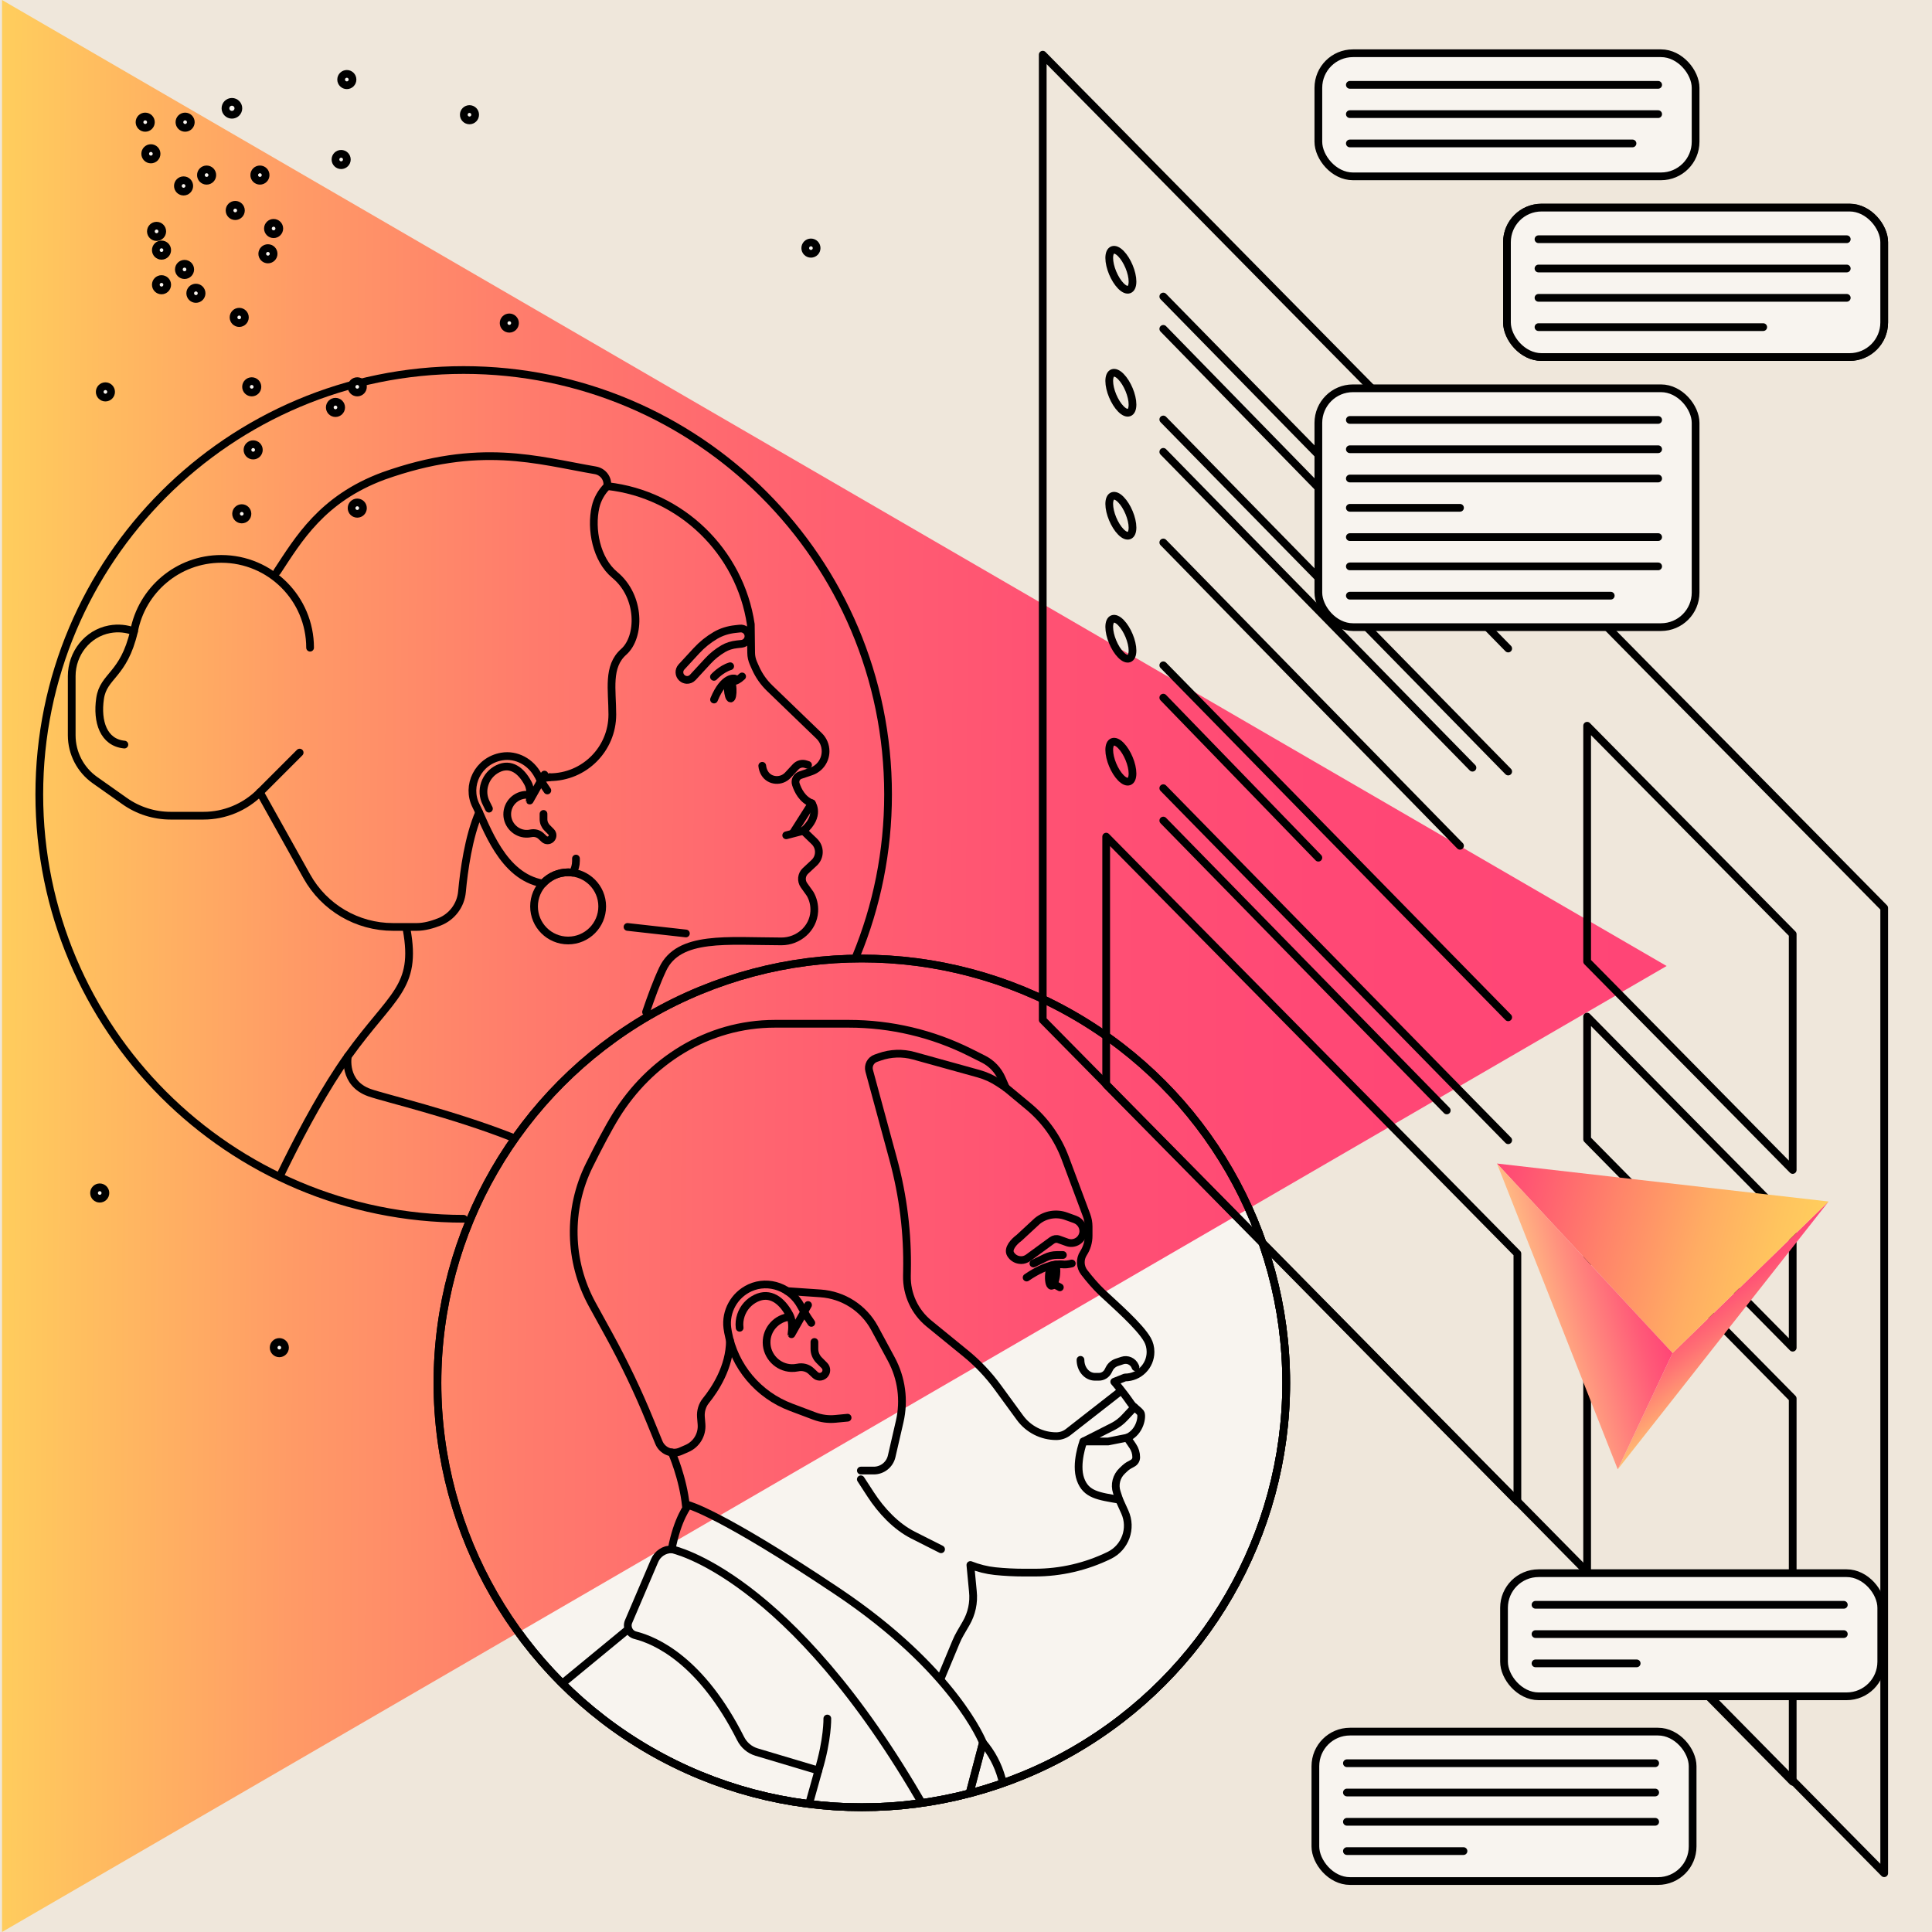
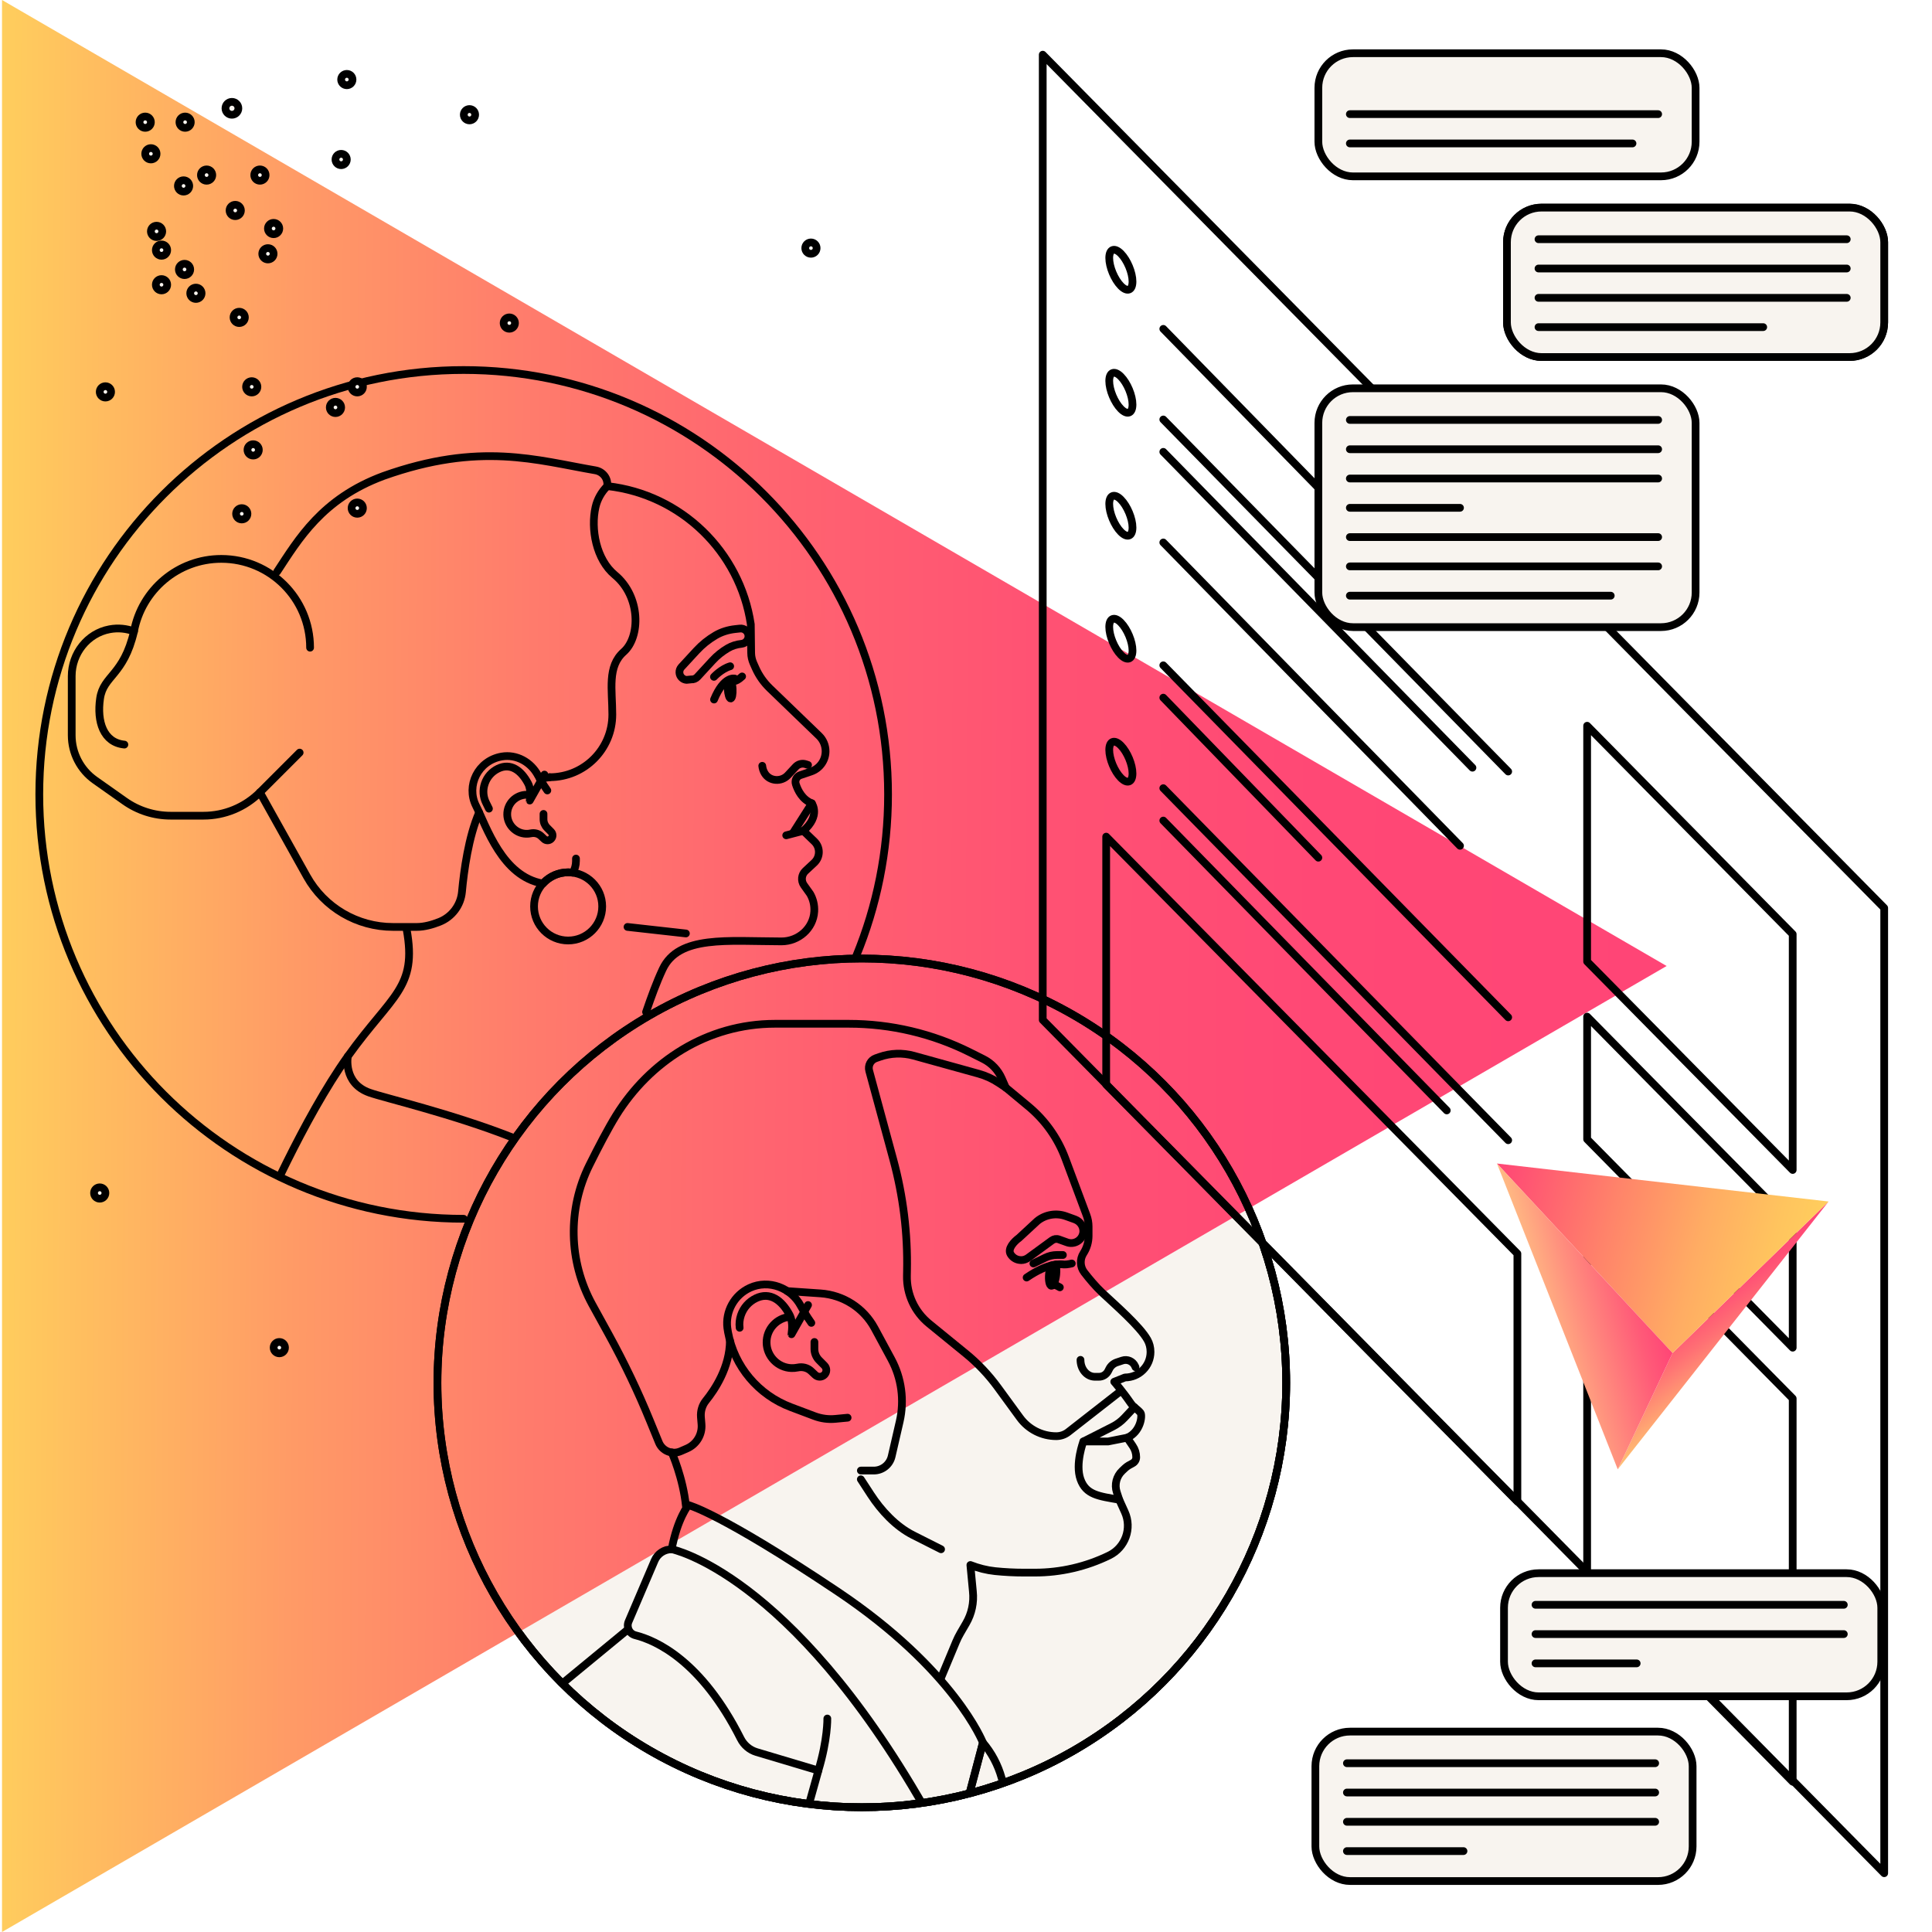
<svg xmlns="http://www.w3.org/2000/svg" id="uuid-489891da-7539-487c-919a-dc05d518d7db" viewBox="0 0 500 500">
  <defs>
    <style>.uuid-e58989ba-08a2-41d7-ba61-6b2431bc7038,.uuid-76fa7c8e-dfd6-45a1-9151-a7631e3fd53c{fill:none;}.uuid-37f94086-154c-42c7-ae60-a47f2c45c7e8{clip-path:url(#uuid-0adea216-395f-4782-866b-455c7197efee);}.uuid-6e898bbb-c47d-42ac-a021-6ccc3618660e{fill:#f8f4ef;}.uuid-6e898bbb-c47d-42ac-a021-6ccc3618660e,.uuid-76fa7c8e-dfd6-45a1-9151-a7631e3fd53c{stroke:#000;stroke-linecap:round;stroke-linejoin:round;stroke-width:2px;}.uuid-5978711a-8c43-475f-a6bf-0e3a29929da1{fill:url(#uuid-99a3bf66-ef2e-4219-b31b-270398886d22);}.uuid-a8ca44a0-83a8-4037-a9f8-52b54e5ab44c{fill:url(#uuid-9ea9b994-518e-494a-9e9f-9bafc3ed5630);}.uuid-fc87fa84-ba55-4cc0-abbd-bf55f5af9325{fill:url(#uuid-48075b5c-e365-4320-af53-36b45706bcfc);}.uuid-5c51dec5-da73-4dcc-928e-ed50fb3391bd{fill:url(#uuid-a0a5fd58-aef2-4037-8a24-7cfa36ef6848);}.uuid-a46a19ce-0184-4897-a824-e333026a0302{fill:#efe7db;}.uuid-aa0ed4ae-cd4e-4315-9c0c-96bf36c1e376{clip-path:url(#uuid-acba1608-3486-4469-b687-4cea9bcdbe59);}</style>
    <linearGradient id="uuid-48075b5c-e365-4320-af53-36b45706bcfc" x1="-174.74" y1="-3994.73" x2="-172.29" y2="-4426.94" gradientTransform="translate(-3995.63 424.73) rotate(90)" gradientUnits="userSpaceOnUse">
      <stop offset="0" stop-color="#ffce5d" />
      <stop offset=".05" stop-color="#ffbf5f" />
      <stop offset=".18" stop-color="#ff9a66" />
      <stop offset=".32" stop-color="#ff7b6c" />
      <stop offset=".47" stop-color="#ff6370" />
      <stop offset=".62" stop-color="#ff5273" />
      <stop offset=".79" stop-color="#ff4875" />
      <stop offset="1" stop-color="#ff4576" />
    </linearGradient>
    <clipPath id="uuid-acba1608-3486-4469-b687-4cea9bcdbe59">
      <circle class="uuid-e58989ba-08a2-41d7-ba61-6b2431bc7038" cx="223.04" cy="357.89" r="109.83" />
    </clipPath>
    <linearGradient id="uuid-9ea9b994-518e-494a-9e9f-9bafc3ed5630" x1="-2721.39" y1="-3952.08" x2="-2734.28" y2="-3930.92" gradientTransform="translate(-4251.2 1301.21) rotate(113.19)" gradientUnits="userSpaceOnUse">
      <stop offset="0" stop-color="#ffc372" />
      <stop offset=".21" stop-color="#ffa373" />
      <stop offset=".57" stop-color="#ff7074" />
      <stop offset=".85" stop-color="#ff5075" />
      <stop offset="1" stop-color="#ff4576" />
    </linearGradient>
    <linearGradient id="uuid-a0a5fd58-aef2-4037-8a24-7cfa36ef6848" x1="-2746.66" y1="-3956.56" x2="-2733.78" y2="-3871.97" gradientTransform="translate(-4251.2 1301.21) rotate(113.19)" gradientUnits="userSpaceOnUse">
      <stop offset="0" stop-color="#ffce5d" />
      <stop offset=".13" stop-color="#ffc45e" />
      <stop offset=".35" stop-color="#ffac63" />
      <stop offset=".63" stop-color="#ff836a" />
      <stop offset=".96" stop-color="#ff4c74" />
      <stop offset="1" stop-color="#ff4576" />
    </linearGradient>
    <linearGradient id="uuid-99a3bf66-ef2e-4219-b31b-270398886d22" x1="-2712.64" y1="-3896.59" x2="-2731.83" y2="-3920.58" gradientTransform="translate(-4251.2 1301.21) rotate(113.19)" gradientUnits="userSpaceOnUse">
      <stop offset="0" stop-color="#ffbb83" />
      <stop offset=".32" stop-color="#ff917e" />
      <stop offset=".78" stop-color="#ff5a78" />
      <stop offset="1" stop-color="#ff4576" />
    </linearGradient>
    <clipPath id="uuid-0adea216-395f-4782-866b-455c7197efee">
      <circle class="uuid-e58989ba-08a2-41d7-ba61-6b2431bc7038" cx="120" cy="205.59" r="109.83" />
    </clipPath>
  </defs>
-   <rect class="uuid-a46a19ce-0184-4897-a824-e333026a0302" y="0" width="500" height="500" />
  <circle class="uuid-6e898bbb-c47d-42ac-a021-6ccc3618660e" cx="223.04" cy="357.89" r="109.83" />
  <polygon class="uuid-fc87fa84-ba55-4cc0-abbd-bf55f5af9325" points="431.32 250 .52 0 .52 500 431.32 250" />
  <polygon class="uuid-76fa7c8e-dfd6-45a1-9151-a7631e3fd53c" points="487.63 484.79 269.86 263.96 269.86 14.15 487.63 234.98 487.63 484.79" />
  <path class="uuid-76fa7c8e-dfd6-45a1-9151-a7631e3fd53c" d="M120,315.42c-60.66,0-109.83-49.17-109.83-109.83s49.17-109.83,109.83-109.83,109.83,49.17,109.83,109.83c0,14.81-2.93,28.93-8.24,41.82" />
  <polygon class="uuid-76fa7c8e-dfd6-45a1-9151-a7631e3fd53c" points="392.7 388.61 286.28 280.69 286.28 216.52 392.7 324.44 392.7 388.61" />
  <circle class="uuid-76fa7c8e-dfd6-45a1-9151-a7631e3fd53c" cx="223.04" cy="357.89" r="109.83" />
  <circle class="uuid-76fa7c8e-dfd6-45a1-9151-a7631e3fd53c" cx="223.04" cy="357.89" r="109.83" />
  <g class="uuid-aa0ed4ae-cd4e-4315-9c0c-96bf36c1e376">
    <path class="uuid-76fa7c8e-dfd6-45a1-9151-a7631e3fd53c" d="M243.55,434.2l3.87-9.28c.32-.78.7-1.53,1.12-2.26l1.47-2.53c1.46-2.5,2.08-5.39,1.77-8.27l-.65-6.84h0c2.06.81,4.22,1.36,6.42,1.59,2.47.25,4.95.38,7.44.38h2.82c6.68,0,13.27-1.53,19.27-4.46h0c4.15-2.03,5.93-6.99,4.03-11.2l-1.45-3.2-.64-1.95c-.65-1.97-.09-4.13,1.42-5.55l.7-.66c.57-.54,1.26-.91,1.96-1.27.56-.29.95-.88.95-1.56h0c0-1.04-.31-2.05-.89-2.9l-1.46-2.15c3.47-1.49,3.99-5.7,3.47-6.44-.26-.37-1.06-1.04-1.59-1.46-.34-.27-.64-.6-.89-.96-2.12-3.1-4.33-5.63-4.33-5.63l2.78-1.11c3.65,0,6.61-2.96,6.61-6.61,0-1.14-.27-2.22-.8-3.15-2-3.53-8.3-8.99-11.66-12.14-1.76-1.65-3.47-3.71-4.69-5.29-1.11-1.44-1.19-3.43-.2-4.96h0c.87-1.34,1.33-2.9,1.33-4.5v-2.41c0-.99-.18-1.97-.52-2.89l-5.52-14.78c-1.95-5.23-5.24-9.86-9.54-13.43l-5.83-4.84-1.83-1.22c-1.62-1.08-3.39-1.89-5.27-2.41l-16.74-4.64c-2.9-.8-5.98-.7-8.82.3l-1,.35c-1.34.47-2.09,1.89-1.71,3.26l6.24,22.99c2.55,9.41,3.75,19.13,3.54,28.88l-.02,1.16c-.1,4.79,2.01,9.35,5.72,12.38l9.49,7.74c3.13,2.55,5.92,5.5,8.3,8.76l5.74,7.86c2.19,3,5.68,4.78,9.4,4.78h0c1.12,0,2.21-.37,3.09-1.06l13.46-10.51" />
    <path class="uuid-76fa7c8e-dfd6-45a1-9151-a7631e3fd53c" d="M243.55,400.95l-7.25-3.66c-4.45-2.25-8.24-6.33-10.96-10.51l-2.56-3.94" />
    <path class="uuid-76fa7c8e-dfd6-45a1-9151-a7631e3fd53c" d="M209.97,342.36s-1.51-2.1-2.71-4.36c-2.52-4.75-8.29-6.94-13.18-4.71-4.11,1.88-6.38,6.18-5.84,10.4.04.33.1.69.17,1.07,1.62,8.89,7.84,16.25,16.3,19.43l6.08,2.29c1.73.65,3.58.9,5.42.72l3.15-.3" />
    <path class="uuid-76fa7c8e-dfd6-45a1-9151-a7631e3fd53c" d="M209.12,337.74,204.84,345.3c-.06-.08.64-2.87-.52-5.06-2-3.75-5.05-6-8.68-4.25-1.84.89-3.22,2.44-3.88,4.38-.36,1.07-.48,2.18-.34,3.26" />
    <path class="uuid-76fa7c8e-dfd6-45a1-9151-a7631e3fd53c" d="M204.43,340.79c-3.42.31-6.09,3.2-6.04,6.71.05,3.5,2.89,6.42,6.39,6.56.57.02,1.13-.03,1.66-.14,1.25-.27,2.56.05,3.49.93l1.01.95c.67.67,1.74.67,2.41,0s.67-1.74,0-2.41l-1.39-1.4c-.76-.77-1.19-1.81-1.19-2.89v-1.8" />
    <path class="uuid-76fa7c8e-dfd6-45a1-9151-a7631e3fd53c" d="M264.25,326.12c.64,0,1.29-.2,1.85-.61l6.14-4.49s0,0,0,0c.51-.37,1.16-.49,1.75-.28l2.17.78c1.73.62,3.64-.36,4.11-2.18.41-1.59-.56-3.22-2.11-3.77l-2.28-.82c-2.52-.91-5.35-.43-7.43,1.25l-4.71,4.36c-1.33.97-3.05,2.82-2.19,4.23.6.99,1.64,1.52,2.69,1.52Z" />
    <path class="uuid-76fa7c8e-dfd6-45a1-9151-a7631e3fd53c" d="M277.38,326.99s-1.23.31-2,.26-3.85-.62-9.69,3.38" />
    <path class="uuid-76fa7c8e-dfd6-45a1-9151-a7631e3fd53c" d="M275.08,324.79h-1.55c-1.04,0-2.06.24-2.99.69l-3.1,1.51" />
    <path class="uuid-76fa7c8e-dfd6-45a1-9151-a7631e3fd53c" d="M272,327.53c.43-.11.82-.19,1.17-.24.21.56.29,1.51.18,2.58-.17,1.66-.73,2.95-1.24,2.9-.51-.05-.79-1.44-.62-3.09.09-.86.28-1.62.52-2.14Z" />
    <path class="uuid-76fa7c8e-dfd6-45a1-9151-a7631e3fd53c" d="M274.29,333.16s-1.06-.67-1.9-.78" />
    <path class="uuid-76fa7c8e-dfd6-45a1-9151-a7631e3fd53c" d="M279.63,351.93c0,2.42,1.67,4.38,3.74,4.38h1.02c1.01,0,1.93-.57,2.39-1.47l.28-.55c.41-.82,1.13-1.44,2-1.72l1.42-.47c1.3-.43,2.71.2,3.27,1.45l.12.28" />
    <path class="uuid-76fa7c8e-dfd6-45a1-9151-a7631e3fd53c" d="M293.58,364.18l-2.55,2.73c-.87.93-1.89,1.7-3.03,2.28l-7.63,3.87h6.38s4.95-.98,4.95-.98" />
    <path class="uuid-76fa7c8e-dfd6-45a1-9151-a7631e3fd53c" d="M188.9,346.92c0,6.91-3.96,12.78-6.2,15.55-.97,1.19-1.42,2.72-1.3,4.26l.15,1.86c.22,2.68-1.29,5.2-3.75,6.27l-1.67.73c-2.18.95-4.72-.08-5.62-2.29l-2.29-5.59c-3.1-7.59-6.64-14.99-10.58-22.17l-4.36-7.93c-6.14-11.19-6.41-24.67-.74-36.1,2.39-4.81,4.87-9.54,6.9-12.82,8.64-13.94,23.55-23.74,41.13-23.74h19.09c10.91,0,21.67,2.54,31.43,7.43l3.39,1.7c2.14,1.07,3.84,2.86,4.8,5.06l1.03,2.36" />
    <path class="uuid-76fa7c8e-dfd6-45a1-9151-a7631e3fd53c" d="M280.37,373.06s-2.17,5.76-.74,9.78c1.43,4.02,4.68,4.36,10.03,5.29" />
    <path class="uuid-76fa7c8e-dfd6-45a1-9151-a7631e3fd53c" d="M203.76,334.14l8.6.59c5.89.41,11.17,3.8,13.98,9l4.32,8c2.67,4.94,3.44,10.68,2.18,16.15l-2.08,9.02c-.5,2.16-2.42,3.68-4.63,3.68h-3.34" />
    <path class="uuid-76fa7c8e-dfd6-45a1-9151-a7631e3fd53c" d="M173.84,375.88s2.94,6.57,3.68,13.91" />
    <path class="uuid-76fa7c8e-dfd6-45a1-9151-a7631e3fd53c" d="M254.38,450.99s-7.34-18.85-37.7-39.17c-30.35-20.32-38.53-22.31-38.53-22.31,0,0-2.85,3.49-4.32,11.43,0,0,30.61,6.03,65.37,66.78h10.77s4.41-16.73,4.41-16.73Z" />
    <path class="uuid-76fa7c8e-dfd6-45a1-9151-a7631e3fd53c" d="M261.33,467.72l-2.11-7.59c-.93-3.36-2.59-6.48-4.84-9.14h0s-4.41,16.73-4.41,16.73h11.36Z" />
    <path class="uuid-76fa7c8e-dfd6-45a1-9151-a7631e3fd53c" d="M173.84,400.95h0c-1.93,0-3.67,1.15-4.42,2.92l-6.74,15.78c-.63,1.47.19,3.16,1.74,3.55,5.42,1.37,17.12,6.63,27.26,26.76.84,1.67,2.32,2.93,4.11,3.47l16.01,4.78-2.66,9.51h30.08" />
    <path class="uuid-76fa7c8e-dfd6-45a1-9151-a7631e3fd53c" d="M211.79,458.21c2.45-8.08,2.32-13.46,2.32-13.46" />
    <line class="uuid-76fa7c8e-dfd6-45a1-9151-a7631e3fd53c" x1="162.46" y1="421.74" x2="125.5" y2="452.18" />
  </g>
  <path class="uuid-76fa7c8e-dfd6-45a1-9151-a7631e3fd53c" d="M287.07,66.77c0-2.31,1.35-2.82,3.01-1.14,1.66,1.68,3.01,4.92,3.01,7.23s-1.35,2.82-3.01,1.14c-1.66-1.68-3.01-4.92-3.01-7.23Z" />
  <path class="uuid-76fa7c8e-dfd6-45a1-9151-a7631e3fd53c" d="M287.07,162.26c0-2.31,1.35-2.82,3.01-1.14,1.66,1.68,3.01,4.92,3.01,7.23s-1.35,2.82-3.01,1.14c-1.66-1.68-3.01-4.92-3.01-7.23Z" />
  <path class="uuid-76fa7c8e-dfd6-45a1-9151-a7631e3fd53c" d="M287.07,194.08c0-2.31,1.35-2.82,3.01-1.14,1.66,1.68,3.01,4.92,3.01,7.23s-1.35,2.82-3.01,1.14-3.01-4.92-3.01-7.23Z" />
  <path class="uuid-76fa7c8e-dfd6-45a1-9151-a7631e3fd53c" d="M287.07,130.43c0-2.31,1.35-2.82,3.01-1.14s3.01,4.92,3.01,7.23-1.35,2.82-3.01,1.14c-1.66-1.68-3.01-4.92-3.01-7.23Z" />
  <path class="uuid-76fa7c8e-dfd6-45a1-9151-a7631e3fd53c" d="M287.07,98.6c0-2.31,1.35-2.82,3.01-1.14s3.01,4.92,3.01,7.23-1.35,2.82-3.01,1.14c-1.66-1.68-3.01-4.92-3.01-7.23Z" />
-   <line class="uuid-76fa7c8e-dfd6-45a1-9151-a7631e3fd53c" x1="301.06" y1="76.74" x2="390.32" y2="167.84" />
  <line class="uuid-76fa7c8e-dfd6-45a1-9151-a7631e3fd53c" x1="301.06" y1="85.11" x2="363.19" y2="148.77" />
  <line class="uuid-76fa7c8e-dfd6-45a1-9151-a7631e3fd53c" x1="301.06" y1="108.56" x2="390.32" y2="199.67" />
  <line class="uuid-76fa7c8e-dfd6-45a1-9151-a7631e3fd53c" x1="301.06" y1="116.94" x2="381.07" y2="198.68" />
  <line class="uuid-76fa7c8e-dfd6-45a1-9151-a7631e3fd53c" x1="301.06" y1="140.39" x2="377.85" y2="218.89" />
  <line class="uuid-76fa7c8e-dfd6-45a1-9151-a7631e3fd53c" x1="301.06" y1="172.18" x2="390.32" y2="263.28" />
  <line class="uuid-76fa7c8e-dfd6-45a1-9151-a7631e3fd53c" x1="301.06" y1="180.55" x2="341.19" y2="221.97" />
  <line class="uuid-76fa7c8e-dfd6-45a1-9151-a7631e3fd53c" x1="301.06" y1="203.98" x2="390.32" y2="295.09" />
  <line class="uuid-76fa7c8e-dfd6-45a1-9151-a7631e3fd53c" x1="301.06" y1="212.36" x2="374.42" y2="287.38" />
  <polygon class="uuid-76fa7c8e-dfd6-45a1-9151-a7631e3fd53c" points="463.95 302.79 410.75 248.85 410.75 187.82 463.95 241.77 463.95 302.79" />
  <polygon class="uuid-76fa7c8e-dfd6-45a1-9151-a7631e3fd53c" points="463.95 348.78 410.75 294.84 410.75 263.1 463.95 317.05 463.95 348.78" />
  <polygon class="uuid-76fa7c8e-dfd6-45a1-9151-a7631e3fd53c" points="463.95 461.11 410.75 407.17 410.75 307.98 463.95 361.93 463.95 461.11" />
  <polygon class="uuid-a8ca44a0-83a8-4037-a9f8-52b54e5ab44c" points="473.24 310.95 432.86 350.16 418.67 380.26 473.24 310.95" />
  <polygon class="uuid-5c51dec5-da73-4dcc-928e-ed50fb3391bd" points="432.86 350.16 473.24 310.95 387.41 301.12 432.86 350.16" />
  <polygon class="uuid-5978711a-8c43-475f-a6bf-0e3a29929da1" points="432.86 350.16 418.67 380.26 387.41 301.12 432.86 350.16" />
  <circle class="uuid-6e898bbb-c47d-42ac-a021-6ccc3618660e" cx="50.7" cy="75.9" r="1.47" />
  <circle class="uuid-6e898bbb-c47d-42ac-a021-6ccc3618660e" cx="40.52" cy="59.88" r="1.47" />
  <circle class="uuid-6e898bbb-c47d-42ac-a021-6ccc3618660e" cx="60.02" cy="28.03" r="1.67" />
  <circle class="uuid-6e898bbb-c47d-42ac-a021-6ccc3618660e" cx="69.34" cy="65.68" r="1.47" />
  <circle class="uuid-6e898bbb-c47d-42ac-a021-6ccc3618660e" cx="41.8" cy="64.73" r="1.47" />
  <circle class="uuid-6e898bbb-c47d-42ac-a021-6ccc3618660e" cx="41.8" cy="73.69" r="1.47" />
  <circle class="uuid-6e898bbb-c47d-42ac-a021-6ccc3618660e" cx="47.76" cy="69.73" r="1.47" />
  <circle class="uuid-6e898bbb-c47d-42ac-a021-6ccc3618660e" cx="72.29" cy="348.77" r="1.47" />
  <circle class="uuid-6e898bbb-c47d-42ac-a021-6ccc3618660e" cx="61.91" cy="82.14" r="1.47" />
  <circle class="uuid-6e898bbb-c47d-42ac-a021-6ccc3618660e" cx="27.28" cy="101.42" r="1.47" />
  <circle class="uuid-6e898bbb-c47d-42ac-a021-6ccc3618660e" cx="25.81" cy="308.75" r="1.47" />
  <circle class="uuid-6e898bbb-c47d-42ac-a021-6ccc3618660e" cx="65.52" cy="116.43" r="1.47" />
  <circle class="uuid-6e898bbb-c47d-42ac-a021-6ccc3618660e" cx="131.81" cy="83.61" r="1.47" />
  <circle class="uuid-6e898bbb-c47d-42ac-a021-6ccc3618660e" cx="121.5" cy="29.69" r="1.47" />
  <circle class="uuid-6e898bbb-c47d-42ac-a021-6ccc3618660e" cx="92.46" cy="131.5" r="1.47" />
  <circle class="uuid-6e898bbb-c47d-42ac-a021-6ccc3618660e" cx="209.87" cy="64.21" r="1.47" />
  <circle class="uuid-6e898bbb-c47d-42ac-a021-6ccc3618660e" cx="47.51" cy="48.12" r="1.47" />
  <circle class="uuid-6e898bbb-c47d-42ac-a021-6ccc3618660e" cx="53.47" cy="45.31" r="1.47" />
  <circle class="uuid-6e898bbb-c47d-42ac-a021-6ccc3618660e" cx="37.58" cy="31.62" r="1.47" />
  <circle class="uuid-6e898bbb-c47d-42ac-a021-6ccc3618660e" cx="92.46" cy="100.11" r="1.47" />
  <circle class="uuid-6e898bbb-c47d-42ac-a021-6ccc3618660e" cx="70.81" cy="59.14" r="1.47" />
  <circle class="uuid-6e898bbb-c47d-42ac-a021-6ccc3618660e" cx="62.57" cy="132.97" r="1.47" />
  <circle class="uuid-6e898bbb-c47d-42ac-a021-6ccc3618660e" cx="60.88" cy="54.47" r="1.47" />
  <circle class="uuid-6e898bbb-c47d-42ac-a021-6ccc3618660e" cx="65.15" cy="100.11" r="1.47" />
  <circle class="uuid-6e898bbb-c47d-42ac-a021-6ccc3618660e" cx="67.27" cy="45.31" r="1.47" />
  <circle class="uuid-6e898bbb-c47d-42ac-a021-6ccc3618660e" cx="89.76" cy="20.59" r="1.47" />
  <g class="uuid-37f94086-154c-42c7-ae60-a47f2c45c7e8">
    <path class="uuid-76fa7c8e-dfd6-45a1-9151-a7631e3fd53c" d="M142.25,201.14c8.96,0,16.22-7.26,16.22-16.22,0-6.44-1.37-12.41,2.95-16.23,4.31-3.82,4.48-14.27-2.32-19.91-4.78-3.96-6.28-11.85-4.97-17.57.47-2.04,1.53-3.9,3.01-5.38h0c.29-1.98-1.09-3.77-3.06-4.11-15.16-2.59-29.82-7.45-54.84,1.46-15.95,5.91-22.03,16.44-27.53,24.78" />
    <path class="uuid-76fa7c8e-dfd6-45a1-9151-a7631e3fd53c" d="M197.27,198.19c.07.7.29,1.36.63,1.92,1.27,2.13,4.31,2.32,6,.51l2.02-2.17c.67-.72,1.69-.98,2.62-.67l.58.19" />
    <line class="uuid-76fa7c8e-dfd6-45a1-9151-a7631e3fd53c" x1="207.94" y1="215.01" x2="203.47" y2="216.18" />
    <path class="uuid-76fa7c8e-dfd6-45a1-9151-a7631e3fd53c" d="M67.25,315.64s11.29-26.24,22.76-42.26,18-17.61,15.23-32.84" />
    <path class="uuid-76fa7c8e-dfd6-45a1-9151-a7631e3fd53c" d="M157.24,125.81c19.04,2.15,34.26,16.94,37.07,35.77l.09,7.4c.01.91.21,1.81.58,2.65l.55,1.24c.87,1.96,2.11,3.73,3.65,5.22l12.79,12.34c1.08,1.04,1.69,2.49,1.69,3.99h0c0,2.38-1.51,4.49-3.77,5.25l-2.77.94c-.96.33-1.47,1.36-1.16,2.33.53,1.65,1.69,3.98,4.13,4.96,0,0,2.37,3.17-2.18,7.12l2.85,2.75c1.57,1.51,1.55,4.03-.05,5.52l-2.26,2.1c-1.04.97-1.2,2.55-.38,3.71l1.59,2.23c.77,1.34,1.17,2.91,1.07,4.58-.26,4.39-4.09,7.72-8.49,7.72-13.9-.02-26.61-1.65-30.74,7.19-1.65,3.53-2.96,7.19-4.3,11.09" />
    <path class="uuid-76fa7c8e-dfd6-45a1-9151-a7631e3fd53c" d="M184.79,181.04c2.58-6.24,5.38-5.42,5.38-5.42,0,0-.19.62,0,.62s.95-.28,1.89-1.18" />
    <path class="uuid-76fa7c8e-dfd6-45a1-9151-a7631e3fd53c" d="M189.16,176.17c-.22.14-.47.32-.74.53-.08.44-.11,1.01-.07,1.65.08,1.35.41,2.44.76,2.42.34-.02.56-1.13.49-2.49-.05-.92-.22-1.7-.44-2.11Z" />
    <path class="uuid-76fa7c8e-dfd6-45a1-9151-a7631e3fd53c" d="M184.77,175.17s1.9-2.06,4.2-2.75" />
-     <path class="uuid-76fa7c8e-dfd6-45a1-9151-a7631e3fd53c" d="M177.69,175.95c-.44-.03-.87-.2-1.21-.52-.81-.74-.86-2-.12-2.81l3.9-4.23c1.43-1.55,3.08-2.88,4.91-3.95,1.52-.89,3.25-1.44,5.13-1.64l1.2-.13c1.09-.12,2.07.67,2.19,1.76.12,1.09-.67,2.07-1.76,2.19l-1.2.13c-1.32.14-2.51.52-3.55,1.13-1.48.87-2.83,1.94-3.99,3.21l-3.9,4.23c-.43.46-1.02.68-1.6.64Z" />
+     <path class="uuid-76fa7c8e-dfd6-45a1-9151-a7631e3fd53c" d="M177.69,175.95c-.44-.03-.87-.2-1.21-.52-.81-.74-.86-2-.12-2.81l3.9-4.23c1.43-1.55,3.08-2.88,4.91-3.95,1.52-.89,3.25-1.44,5.13-1.64l1.2-.13c1.09-.12,2.07.67,2.19,1.76.12,1.09-.67,2.07-1.76,2.19c-1.32.14-2.51.52-3.55,1.13-1.48.87-2.83,1.94-3.99,3.21l-3.9,4.23c-.43.46-1.02.68-1.6.64Z" />
    <line class="uuid-76fa7c8e-dfd6-45a1-9151-a7631e3fd53c" x1="210.11" y1="207.89" x2="205.21" y2="215.6" />
    <path class="uuid-76fa7c8e-dfd6-45a1-9151-a7631e3fd53c" d="M140.9,200.46,137.1,207.18c-.05-.07.57-2.55-.47-4.49-1.78-3.34-4.49-5.33-7.71-3.78-1.64.79-2.87,2.17-3.45,3.89-.57,1.66-.45,3.43.33,4.98.24.48.48.98.74,1.5" />
    <path class="uuid-76fa7c8e-dfd6-45a1-9151-a7631e3fd53c" d="M136.32,205.68c-2.81,0-5.09,2.3-5.05,5.12.04,2.66,2.19,4.88,4.85,4.98.43.02.86-.02,1.26-.11.95-.2,1.94.04,2.65.71l.76.72c.51.51,1.32.51,1.83,0s.51-1.32,0-1.83l-1.05-1.06c-.58-.58-.91-1.37-.91-2.2v-1.37" />
    <circle class="uuid-76fa7c8e-dfd6-45a1-9151-a7631e3fd53c" cx="147.03" cy="234.58" r="8.82" />
    <path class="uuid-76fa7c8e-dfd6-45a1-9151-a7631e3fd53c" d="M141.65,204.57s-1.35-1.88-2.42-3.9c-1.82-3.44-5.56-5.54-9.39-4.88-6.15,1.07-9.25,7.56-6.66,12.72,2.72,5.41,6.8,18.35,17.34,20.15,1.61-1.77,3.93-2.9,6.52-2.9.41,0,.81.04,1.2.09.52-.89.82-1.92.82-3.03v-.63" />
    <path class="uuid-76fa7c8e-dfd6-45a1-9151-a7631e3fd53c" d="M80.25,167.62c0-12.69-10.29-22.98-22.98-22.98-11.25,0-20.6,8.08-22.59,18.76-1.92-.71-4.07-.97-6.32-.55-5.75,1.07-9.8,6.28-9.8,12.12v15.32c0,4.62,2.25,8.95,6.02,11.61l7.68,5.42c3.48,2.46,7.64,3.78,11.91,3.78h8.49c5.48,0,10.73-2.18,14.61-6.05l10.28-10.28" />
    <path class="uuid-76fa7c8e-dfd6-45a1-9151-a7631e3fd53c" d="M34.68,163.39c-2.67,11.48-7.91,11.39-8.78,17.38s.87,11.4,6.29,11.93" />
    <path class="uuid-76fa7c8e-dfd6-45a1-9151-a7631e3fd53c" d="M139.71,201.53l2.54-.39" />
    <path class="uuid-76fa7c8e-dfd6-45a1-9151-a7631e3fd53c" d="M67.25,205.04l12.16,21.77c4.51,8.08,13.04,13.08,22.3,13.08h6.16c1.96,0,4.04-.59,5.88-1.32,3.24-1.29,5.49-4.29,5.81-7.77.5-5.42,1.69-14.23,4.44-20.53" />
    <line class="uuid-76fa7c8e-dfd6-45a1-9151-a7631e3fd53c" x1="162.4" y1="239.89" x2="177.51" y2="241.58" />
    <path class="uuid-76fa7c8e-dfd6-45a1-9151-a7631e3fd53c" d="M90.02,273.37s-1.31,6.97,5.61,9.41c3.93,1.39,21.31,5.44,36.82,11.53" />
  </g>
  <circle class="uuid-6e898bbb-c47d-42ac-a021-6ccc3618660e" cx="86.82" cy="105.44" r="1.47" />
  <circle class="uuid-6e898bbb-c47d-42ac-a021-6ccc3618660e" cx="88.29" cy="41.28" r="1.47" />
  <circle class="uuid-6e898bbb-c47d-42ac-a021-6ccc3618660e" cx="47.91" cy="31.62" r="1.47" />
  <circle class="uuid-6e898bbb-c47d-42ac-a021-6ccc3618660e" cx="39.05" cy="39.8" r="1.47" />
  <rect class="uuid-6e898bbb-c47d-42ac-a021-6ccc3618660e" x="341.19" y="13.78" width="97.63" height="31.86" rx="8.95" ry="8.95" />
-   <line class="uuid-76fa7c8e-dfd6-45a1-9151-a7631e3fd53c" x1="349.34" y1="21.96" x2="429.13" y2="21.96" />
  <line class="uuid-76fa7c8e-dfd6-45a1-9151-a7631e3fd53c" x1="349.34" y1="29.54" x2="429.13" y2="29.54" />
  <line class="uuid-76fa7c8e-dfd6-45a1-9151-a7631e3fd53c" x1="349.34" y1="37.12" x2="422.49" y2="37.12" />
  <rect class="uuid-6e898bbb-c47d-42ac-a021-6ccc3618660e" x="390" y="53.73" width="97.63" height="38.67" rx="8.95" ry="8.95" />
  <line class="uuid-76fa7c8e-dfd6-45a1-9151-a7631e3fd53c" x1="398.16" y1="61.91" x2="477.94" y2="61.91" />
  <line class="uuid-76fa7c8e-dfd6-45a1-9151-a7631e3fd53c" x1="398.16" y1="69.49" x2="477.94" y2="69.49" />
  <line class="uuid-76fa7c8e-dfd6-45a1-9151-a7631e3fd53c" x1="398.16" y1="77.08" x2="477.94" y2="77.08" />
  <line class="uuid-76fa7c8e-dfd6-45a1-9151-a7631e3fd53c" x1="398.16" y1="84.66" x2="456.32" y2="84.66" />
  <rect class="uuid-6e898bbb-c47d-42ac-a021-6ccc3618660e" x="390" y="53.73" width="97.63" height="38.67" rx="8.95" ry="8.95" />
  <line class="uuid-76fa7c8e-dfd6-45a1-9151-a7631e3fd53c" x1="398.16" y1="61.91" x2="477.94" y2="61.91" />
  <line class="uuid-76fa7c8e-dfd6-45a1-9151-a7631e3fd53c" x1="398.16" y1="69.49" x2="477.94" y2="69.49" />
  <line class="uuid-76fa7c8e-dfd6-45a1-9151-a7631e3fd53c" x1="398.16" y1="77.08" x2="477.94" y2="77.08" />
  <line class="uuid-76fa7c8e-dfd6-45a1-9151-a7631e3fd53c" x1="398.16" y1="84.66" x2="456.32" y2="84.66" />
  <rect class="uuid-6e898bbb-c47d-42ac-a021-6ccc3618660e" x="340.42" y="448.14" width="97.63" height="38.67" rx="8.95" ry="8.95" />
  <line class="uuid-76fa7c8e-dfd6-45a1-9151-a7631e3fd53c" x1="348.58" y1="456.32" x2="428.36" y2="456.32" />
  <line class="uuid-76fa7c8e-dfd6-45a1-9151-a7631e3fd53c" x1="348.58" y1="463.9" x2="428.36" y2="463.9" />
  <line class="uuid-76fa7c8e-dfd6-45a1-9151-a7631e3fd53c" x1="348.58" y1="471.48" x2="428.36" y2="471.48" />
  <line class="uuid-76fa7c8e-dfd6-45a1-9151-a7631e3fd53c" x1="348.58" y1="479.06" x2="378.75" y2="479.06" />
  <rect class="uuid-6e898bbb-c47d-42ac-a021-6ccc3618660e" x="389.24" y="407.14" width="97.63" height="31.86" rx="8.95" ry="8.95" />
  <line class="uuid-76fa7c8e-dfd6-45a1-9151-a7631e3fd53c" x1="397.39" y1="415.32" x2="477.18" y2="415.32" />
  <line class="uuid-76fa7c8e-dfd6-45a1-9151-a7631e3fd53c" x1="397.39" y1="422.9" x2="477.18" y2="422.9" />
  <line class="uuid-76fa7c8e-dfd6-45a1-9151-a7631e3fd53c" x1="397.39" y1="430.48" x2="423.57" y2="430.48" />
  <rect class="uuid-6e898bbb-c47d-42ac-a021-6ccc3618660e" x="341.19" y="100.49" width="97.63" height="61.81" rx="8.95" ry="8.95" />
  <line class="uuid-76fa7c8e-dfd6-45a1-9151-a7631e3fd53c" x1="349.34" y1="108.68" x2="429.13" y2="108.68" />
  <line class="uuid-76fa7c8e-dfd6-45a1-9151-a7631e3fd53c" x1="349.34" y1="116.26" x2="429.13" y2="116.26" />
  <line class="uuid-76fa7c8e-dfd6-45a1-9151-a7631e3fd53c" x1="349.34" y1="123.84" x2="429.13" y2="123.84" />
  <line class="uuid-76fa7c8e-dfd6-45a1-9151-a7631e3fd53c" x1="349.34" y1="131.42" x2="377.85" y2="131.42" />
  <line class="uuid-76fa7c8e-dfd6-45a1-9151-a7631e3fd53c" x1="349.34" y1="139" x2="429.13" y2="139" />
  <line class="uuid-76fa7c8e-dfd6-45a1-9151-a7631e3fd53c" x1="349.34" y1="146.58" x2="429.13" y2="146.58" />
  <line class="uuid-76fa7c8e-dfd6-45a1-9151-a7631e3fd53c" x1="349.34" y1="154.16" x2="416.86" y2="154.16" />
</svg>